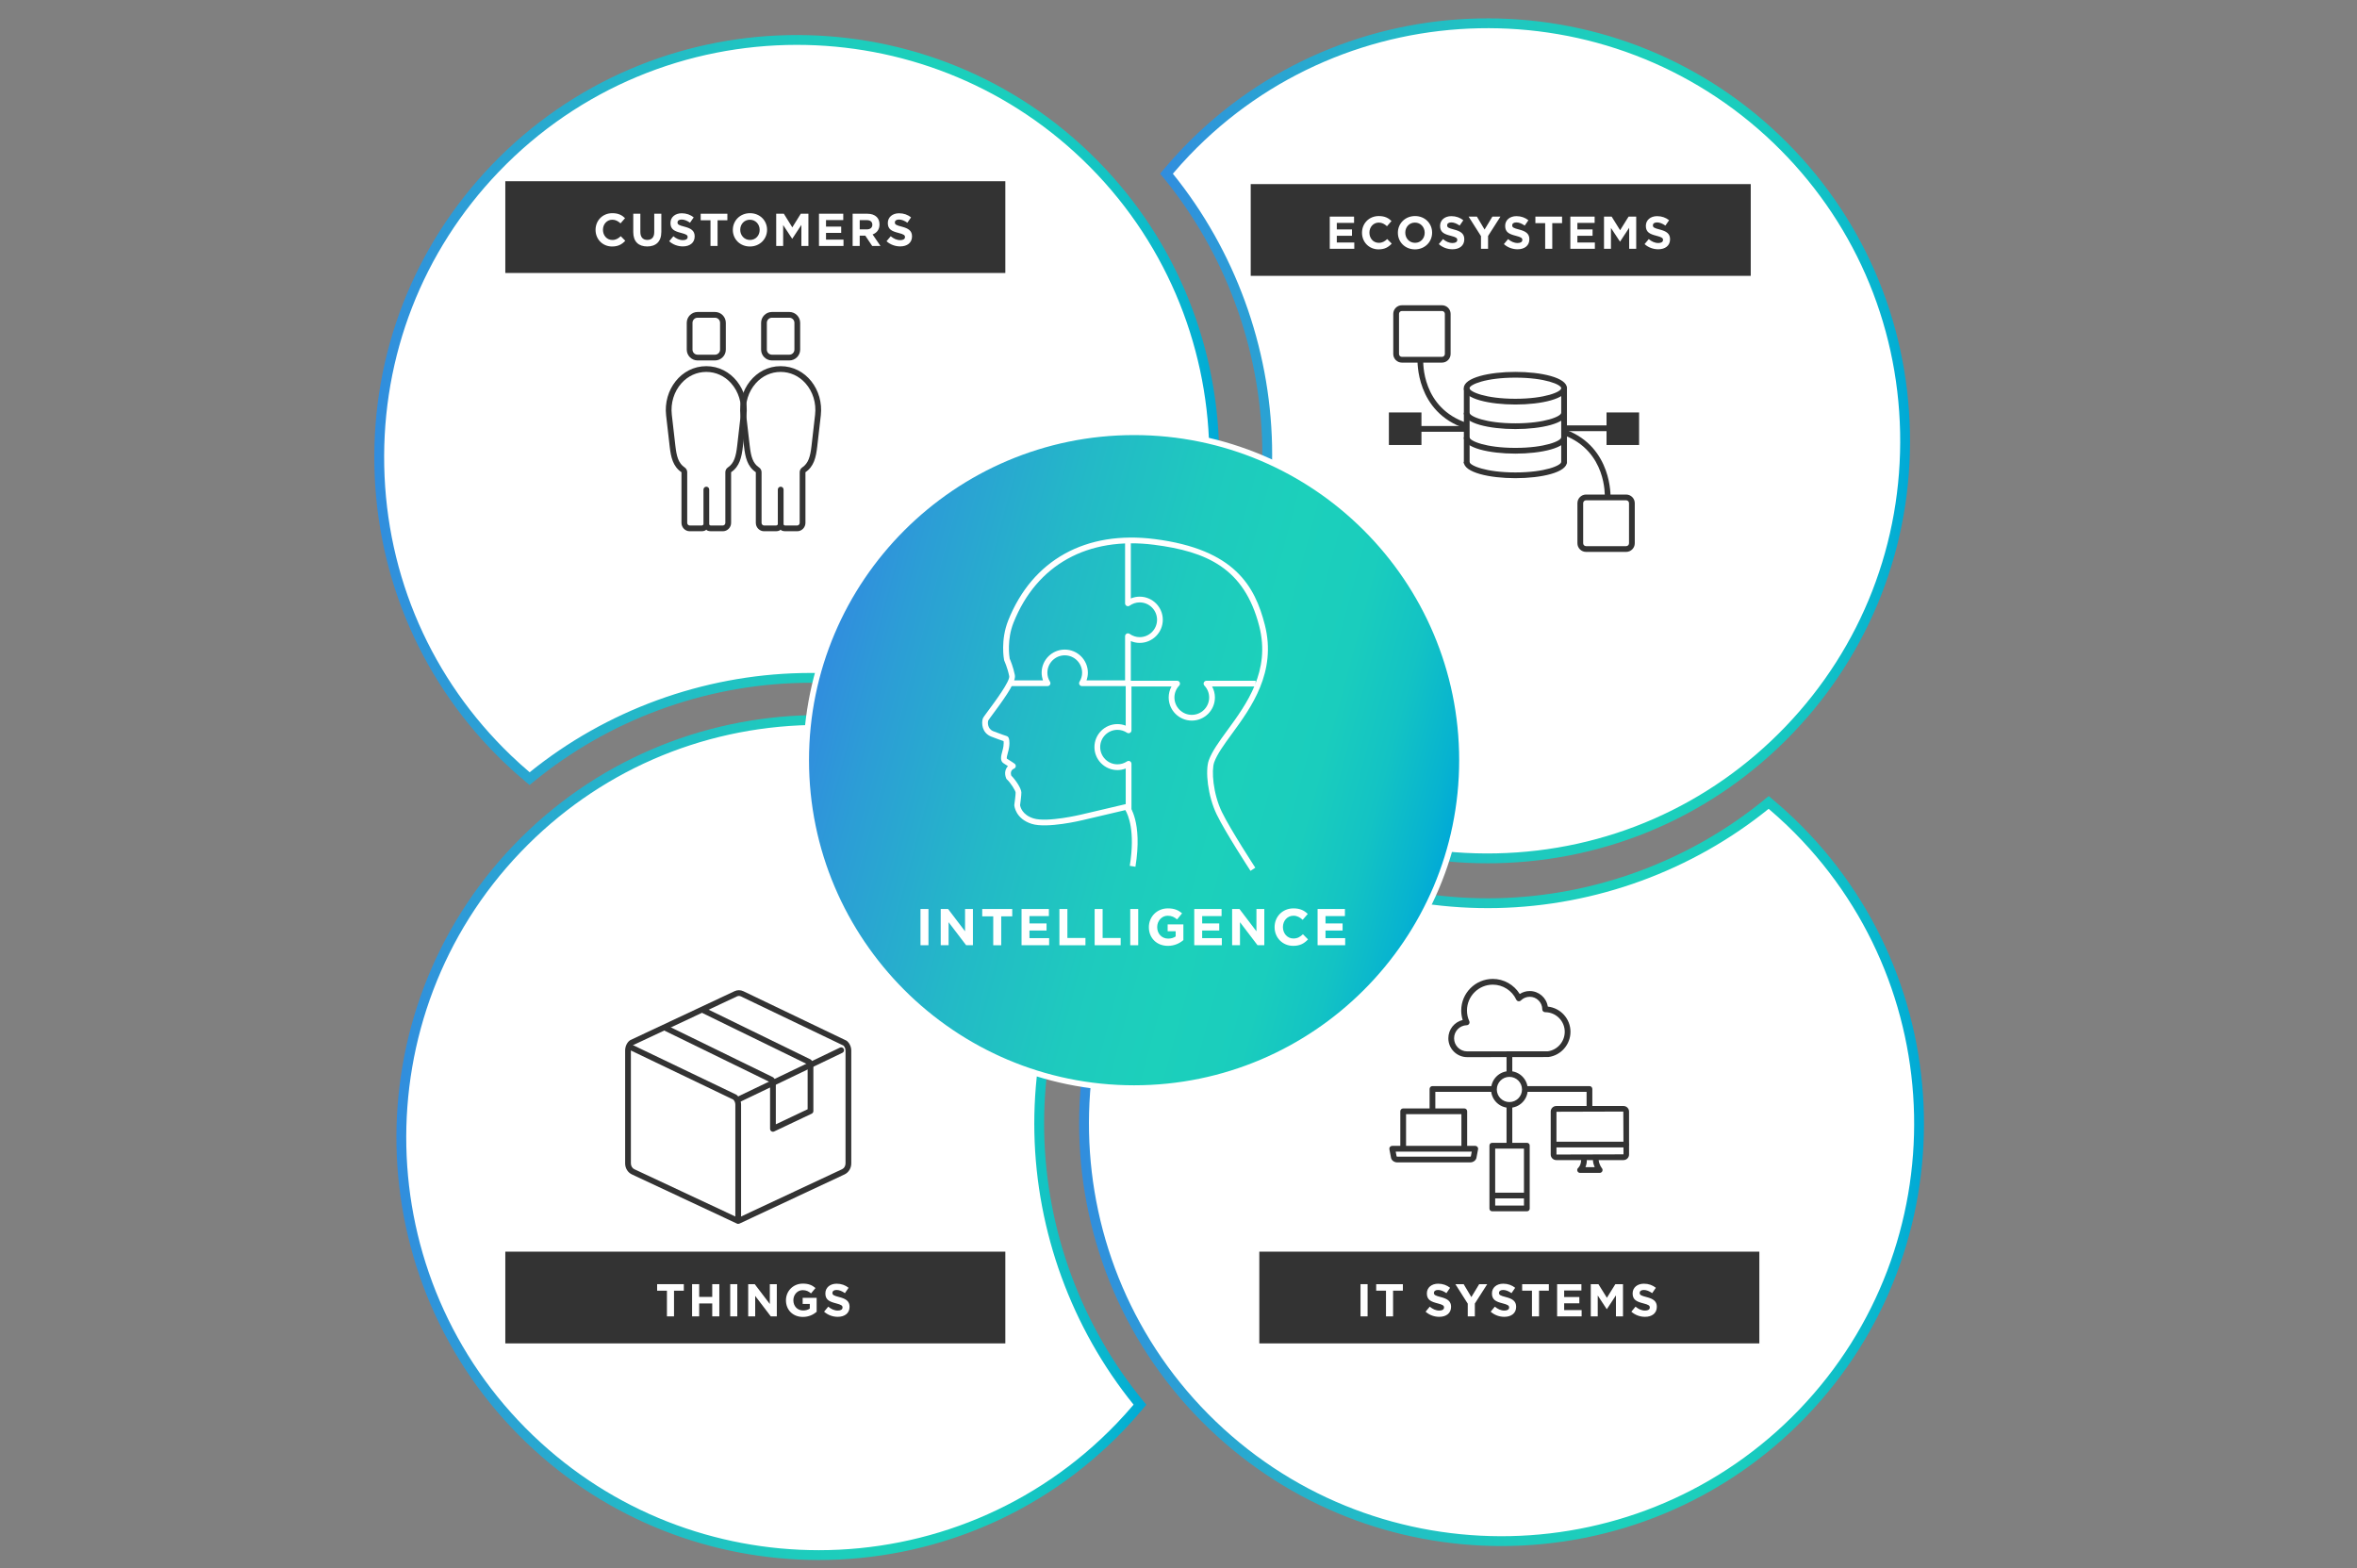
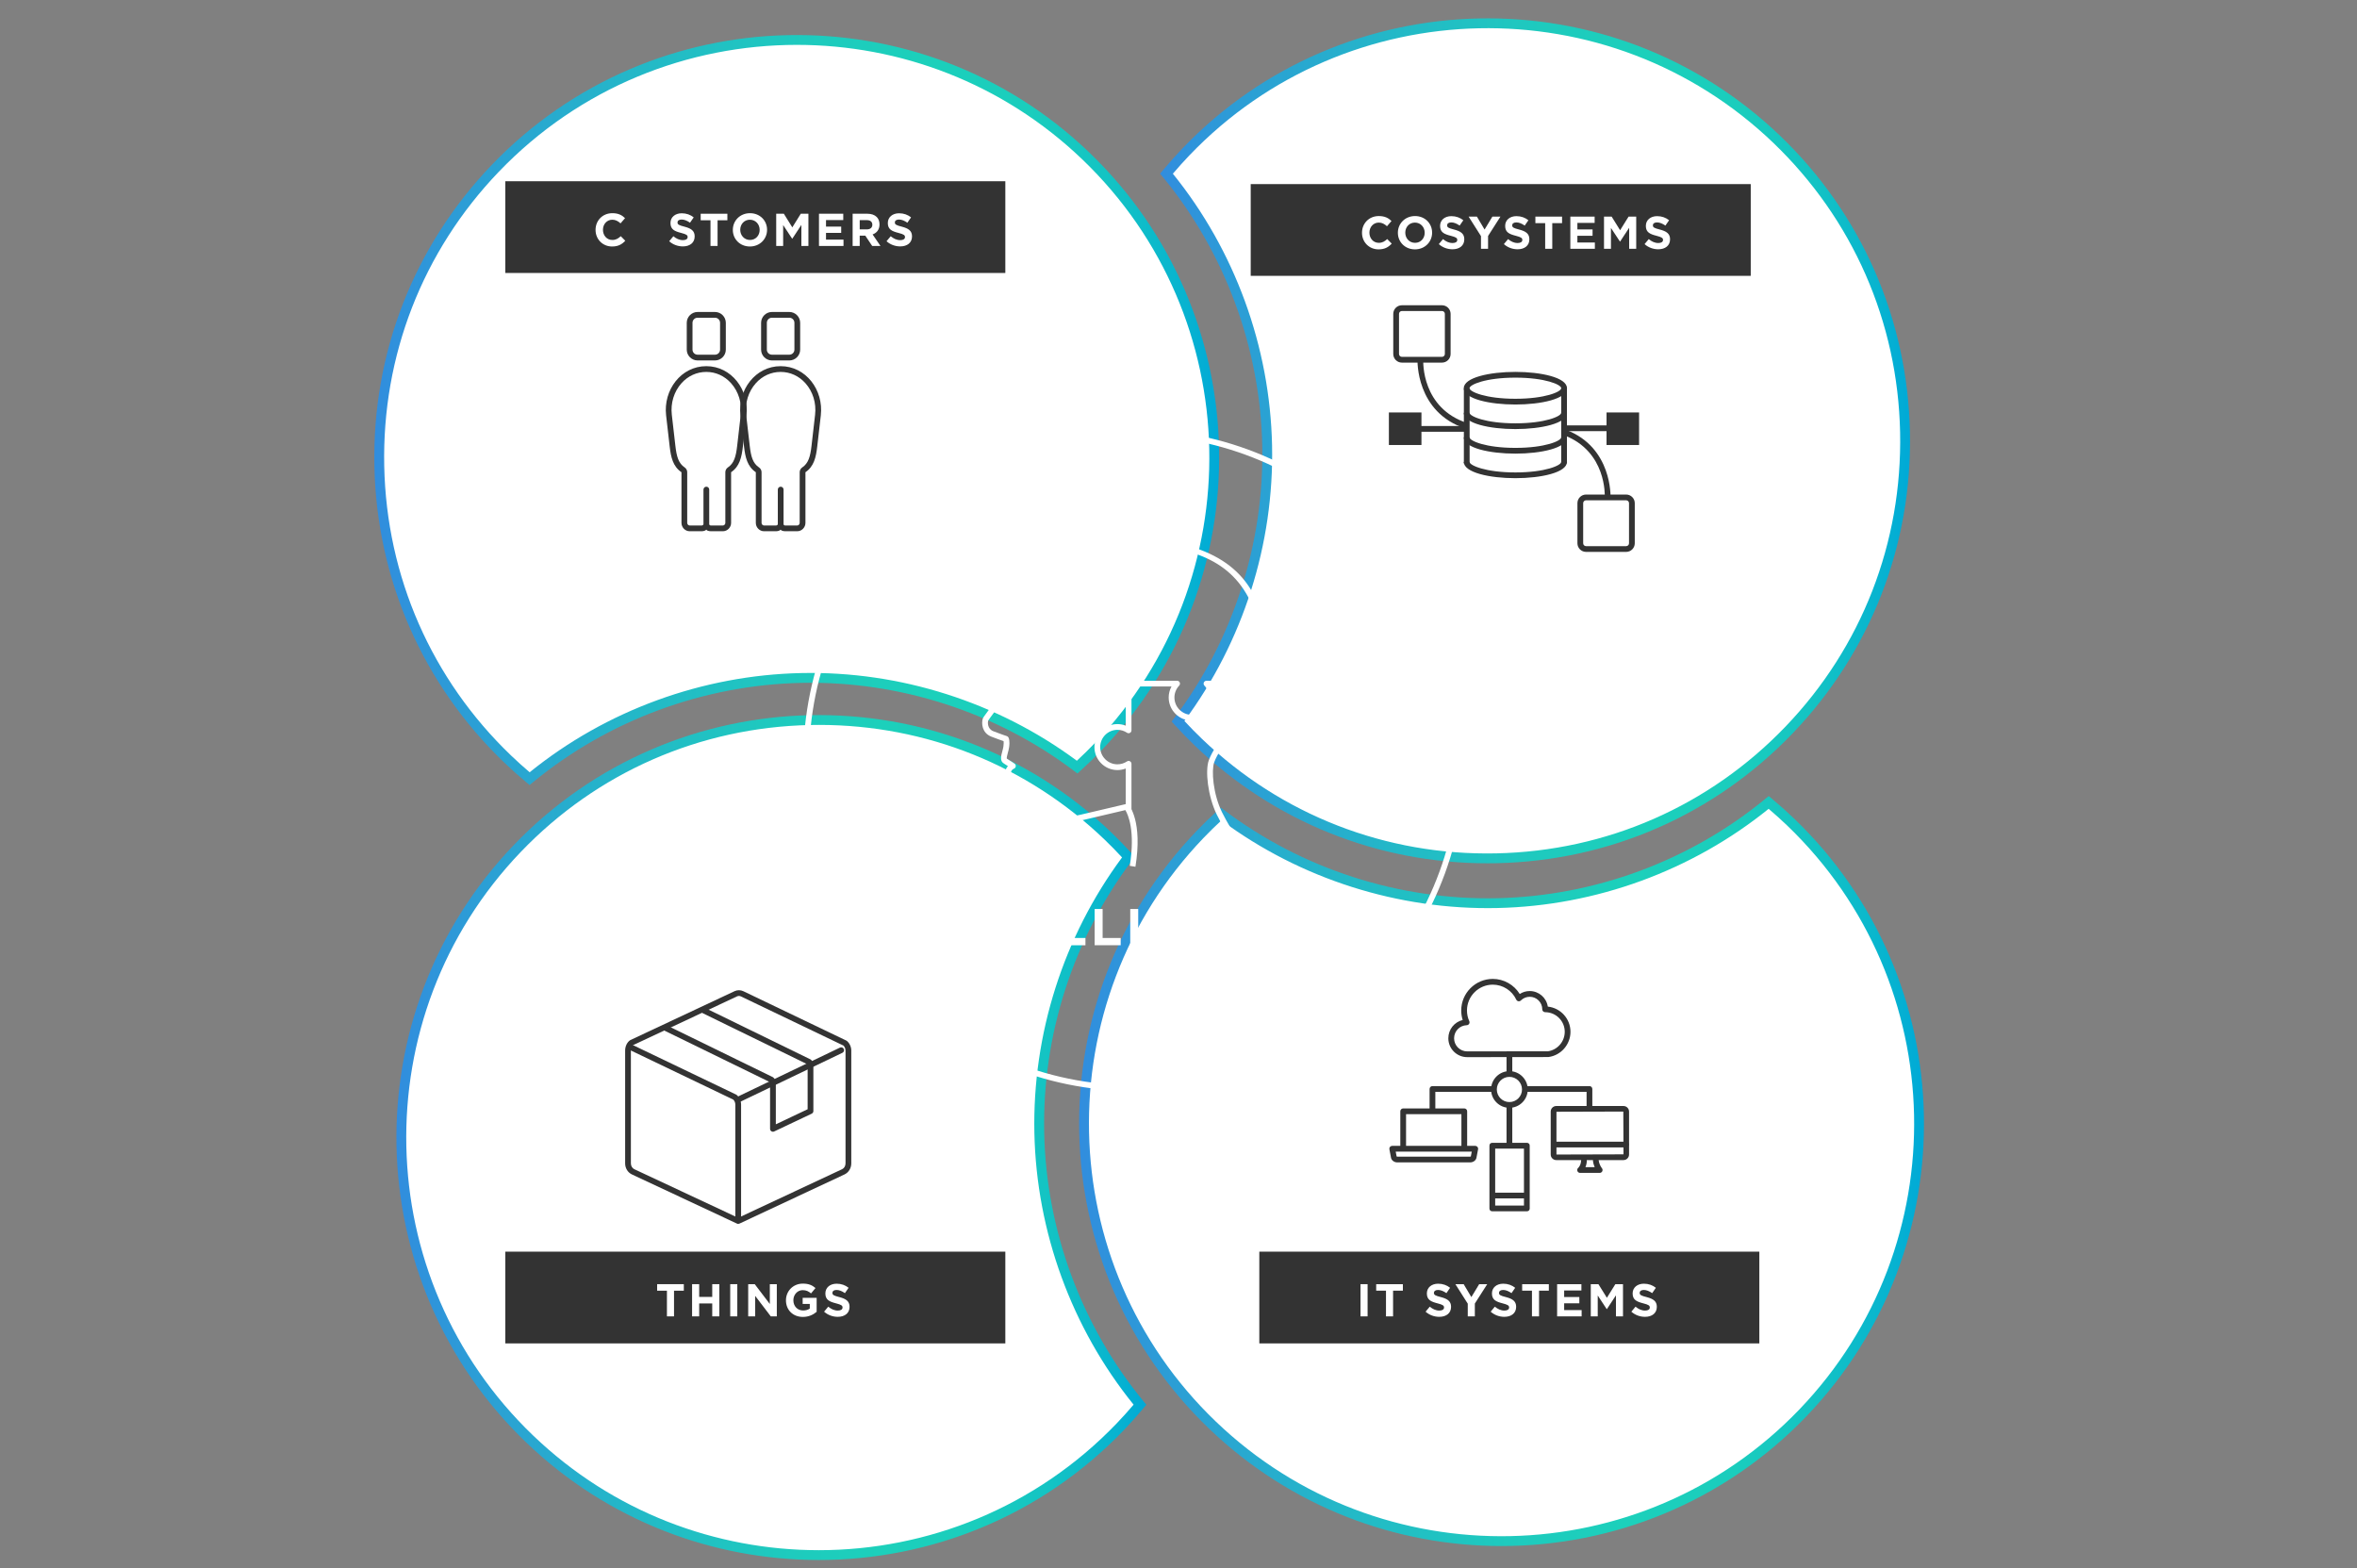
<svg xmlns="http://www.w3.org/2000/svg" version="1.1" id="main_graphics_copy_3" x="0px" y="0px" width="820px" height="545.606px" viewBox="0 0 820 545.606" style="enable-background:new 0 0 820 545.606;" xml:space="preserve">
  <rect x="0" y="0" width="820" height="545.606" fill="#808080" stroke="none" />
  <style type="text/css">
	.st0{fill:#FFFFFF;}
	.st1{fill:url(#SVGID_1_);}
	.st2{fill:url(#SVGID_2_);}
	.st3{fill:url(#SVGID_3_);}
	.st4{fill:url(#SVGID_4_);}
	.st5{fill:#333333;}
	.st6{fill:url(#SVGID_5_);}
</style>
  <g>
    <g>
      <path class="st0" d="M412.635,52.779c-2.331,2.431-4.614,4.989-6.817,7.635c45.196,54.834,46.86,133.803,4.011,190.492    c2.312,2.551,4.702,5.01,7.133,7.341c57.841,55.455,150.014,53.514,205.469-4.327c55.455-57.841,53.514-150.014-4.327-205.469    C560.263-7.003,468.09-5.062,412.635,52.779z" />
      <linearGradient id="SVGID_1_" gradientUnits="userSpaceOnUse" x1="403.599" y1="153.351" x2="664.495" y2="153.351">
        <stop offset="0" style="stop-color:#318DDE" />
        <stop offset="0.103" style="stop-color:#2C9DD6" />
        <stop offset="0.319" style="stop-color:#23B9C7" />
        <stop offset="0.508" style="stop-color:#1ECABE" />
        <stop offset="0.648" style="stop-color:#1CD0BB" />
        <stop offset="0.775" style="stop-color:#1ACDBD" />
        <stop offset="0.873" style="stop-color:#13C3C4" />
        <stop offset="0.961" style="stop-color:#07B3D0" />
        <stop offset="1" style="stop-color:#00A9D7" />
      </linearGradient>
      <path class="st1" d="M517.438,300.313c-38.131,0-74.12-14.429-101.658-40.831c-2.455-2.354-4.883-4.853-7.217-7.428l-0.95-1.049    l0.854-1.129c20.492-27.112,31.383-60.806,30.666-94.875c-0.718-34.069-13.018-67.274-34.633-93.5l-0.9-1.092l0.906-1.088    c2.227-2.675,4.547-5.274,6.897-7.725l0,0c56.107-58.521,149.366-60.484,207.886-4.377    c28.304,27.137,44.348,63.729,45.175,103.038c0.828,39.308-13.661,76.544-40.798,104.848    c-27.136,28.304-63.729,44.348-103.037,45.175C519.564,300.302,518.497,300.313,517.438,300.313z M412.046,250.797    c1.985,2.149,4.032,4.236,6.099,6.217c27.645,26.504,64.03,40.665,102.41,39.848c38.396-0.809,74.138-16.479,100.643-44.123    c26.504-27.645,40.656-64.015,39.848-102.411c-0.809-38.395-16.479-74.137-44.123-100.642    c-57.163-54.804-148.25-52.885-203.054,4.275l0,0c-1.978,2.063-3.935,4.235-5.831,6.469c21.543,26.64,33.788,60.141,34.512,94.499    C443.272,189.287,432.448,223.274,412.046,250.797z" />
    </g>
    <g>
      <path class="st0" d="M615.327,279.149c-54.835,45.197-133.805,46.859-190.494,4.011c-2.554,2.315-5.013,4.705-7.341,7.133    c-55.456,57.841-53.514,150.014,4.327,205.47c57.841,55.455,150.014,53.514,205.469-4.327    c55.455-57.841,53.514-150.014-4.327-205.469C620.53,283.634,617.972,281.35,615.327,279.149z" />
      <linearGradient id="SVGID_2_" gradientUnits="userSpaceOnUse" x1="375.429" y1="407.377" x2="669.352" y2="407.377">
        <stop offset="0" style="stop-color:#318DDE" />
        <stop offset="0.103" style="stop-color:#2C9DD6" />
        <stop offset="0.319" style="stop-color:#23B9C7" />
        <stop offset="0.508" style="stop-color:#1ECABE" />
        <stop offset="0.648" style="stop-color:#1CD0BB" />
        <stop offset="0.775" style="stop-color:#1ACDBD" />
        <stop offset="0.873" style="stop-color:#13C3C4" />
        <stop offset="0.961" style="stop-color:#07B3D0" />
        <stop offset="1" style="stop-color:#00A9D7" />
      </linearGradient>
      <path class="st2" d="M522.36,537.825c-36.614,0-73.271-13.549-101.724-40.829c-58.522-56.107-60.486-149.365-4.378-207.887    c2.345-2.447,4.844-4.875,7.427-7.216l1.049-0.951l1.129,0.854c27.112,20.492,60.789,31.37,94.876,30.667    c34.069-0.717,67.275-13.017,93.501-34.633l1.093-0.9l1.088,0.906c2.674,2.226,5.272,4.546,7.724,6.897    c58.521,56.107,60.485,149.364,4.378,207.885C599.695,522.686,561.052,537.825,522.36,537.825z M424.942,285.376    c-2.155,1.991-4.241,4.038-6.216,6.099c-54.804,57.161-52.886,148.251,4.275,203.055c57.16,54.803,148.251,52.882,203.054-4.277    c54.803-57.16,52.884-148.25-4.276-203.052c-2.063-1.979-4.235-3.937-6.468-5.832c-26.641,21.543-60.142,33.789-94.5,34.512    C486.462,316.596,452.466,305.779,424.942,285.376z" />
    </g>
    <g>
      <path class="st0" d="M179.979,295.15c-55.455,57.841-53.515,150.014,4.327,205.47c57.841,55.455,150.014,53.514,205.469-4.327    c2.331-2.432,4.615-4.989,6.818-7.635c-45.197-54.835-46.86-133.804-4.012-190.492c-2.312-2.551-4.701-5.011-7.132-7.342    C327.607,235.368,235.435,237.309,179.979,295.15z" />
      <linearGradient id="SVGID_3_" gradientUnits="userSpaceOnUse" x1="137.915" y1="395.722" x2="398.812" y2="395.722">
        <stop offset="0" style="stop-color:#318DDE" />
        <stop offset="0.103" style="stop-color:#2C9DD6" />
        <stop offset="0.319" style="stop-color:#23B9C7" />
        <stop offset="0.508" style="stop-color:#1ECABE" />
        <stop offset="0.648" style="stop-color:#1CD0BB" />
        <stop offset="0.775" style="stop-color:#1ACDBD" />
        <stop offset="0.873" style="stop-color:#13C3C4" />
        <stop offset="0.961" style="stop-color:#07B3D0" />
        <stop offset="1" style="stop-color:#00A9D7" />
      </linearGradient>
      <path class="st3" d="M284.847,542.684c-36.614,0-73.271-13.55-101.724-40.83c-58.522-56.107-60.486-149.365-4.378-207.886    c56.109-58.521,149.367-60.485,207.886-4.378c2.453,2.352,4.881,4.851,7.216,7.428l0.95,1.049l-0.854,1.129    c-20.492,27.111-31.383,60.805-30.666,94.875c0.718,34.069,13.017,67.275,34.633,93.5l0.9,1.093l-0.906,1.088    c-2.226,2.673-4.546,5.272-6.897,7.725C362.181,527.544,323.539,542.684,284.847,542.684z M284.971,252.176    c-1.038,0-2.075,0.011-3.116,0.033c-38.395,0.809-74.137,16.479-100.642,44.124c-54.803,57.161-52.885,148.25,4.276,203.054    c27.789,26.642,63.601,39.879,99.359,39.88c37.796,0.002,75.533-14.784,103.694-44.156c1.979-2.064,3.937-4.236,5.833-6.469    c-21.543-26.641-33.789-60.142-34.512-94.5c-0.724-34.358,10.101-68.344,30.502-95.868c-1.987-2.151-4.034-4.238-6.098-6.217    C357.37,266.271,322.214,252.176,284.971,252.176z" />
    </g>
    <g>
      <path class="st0" d="M172.288,58.581c-55.456,57.841-53.514,150.014,4.327,205.47c2.427,2.327,4.986,4.611,7.636,6.817    c54.835-45.197,133.804-46.86,190.492-4.011c2.552-2.313,5.012-4.702,7.342-7.133c55.455-57.841,53.514-150.014-4.327-205.469    C319.916-1.201,227.743,0.74,172.288,58.581z" />
      <linearGradient id="SVGID_4_" gradientUnits="userSpaceOnUse" x1="130.223" y1="142.639" x2="424.148" y2="142.639">
        <stop offset="0" style="stop-color:#318DDE" />
        <stop offset="0.103" style="stop-color:#2C9DD6" />
        <stop offset="0.319" style="stop-color:#23B9C7" />
        <stop offset="0.508" style="stop-color:#1ECABE" />
        <stop offset="0.648" style="stop-color:#1CD0BB" />
        <stop offset="0.775" style="stop-color:#1ACDBD" />
        <stop offset="0.873" style="stop-color:#13C3C4" />
        <stop offset="0.961" style="stop-color:#07B3D0" />
        <stop offset="1" style="stop-color:#00A9D7" />
      </linearGradient>
      <path class="st4" d="M184.246,273.087l-1.088-0.906c-2.681-2.231-5.28-4.552-7.726-6.897    c-28.304-27.136-44.348-63.729-45.175-103.038c-0.828-39.308,13.661-76.544,40.797-104.848l1.234,1.183l-1.234-1.183    C227.163-1.123,320.42-3.085,378.94,53.021c58.522,56.108,60.486,149.365,4.379,207.886c-2.351,2.452-4.85,4.88-7.428,7.216    l-1.049,0.951l-1.129-0.854c-27.111-20.493-60.801-31.388-94.874-30.666c-34.069,0.717-67.275,13.017-93.5,34.633L184.246,273.087    z M277.215,15.608c-37.796,0-75.532,14.784-103.693,44.156c-26.505,27.646-40.657,64.016-39.848,102.411    c0.809,38.395,16.479,74.137,44.124,100.642c2.06,1.975,4.231,3.933,6.469,5.832c26.64-21.543,60.141-33.789,94.499-34.512    c34.348-0.738,68.344,10.101,95.868,30.503c2.152-1.988,4.239-4.035,6.217-6.099c54.803-57.161,52.884-148.25-4.276-203.053    C348.786,28.846,312.973,15.608,277.215,15.608z" />
    </g>
  </g>
  <g>
    <path class="st5" d="M248.751,110.53c0.97,0,1.76,0.79,1.76,1.76v9.336c0,0.97-0.79,1.76-1.76,1.76h-6.069   c-0.97,0-1.76-0.79-1.76-1.76v-9.336c0-0.97,0.79-1.76,1.76-1.76H248.751 M248.751,108.53h-6.069c-2.068,0-3.76,1.692-3.76,3.76   v9.336c0,2.068,1.692,3.76,3.76,3.76h6.069c2.068,0,3.76-1.692,3.76-3.76v-9.336C252.511,110.222,250.819,108.53,248.751,108.53   L248.751,108.53z" />
    <path class="st5" d="M245.716,129.379c3.302,0,6.367,1.397,8.629,3.933c2.6,2.915,3.825,6.908,3.361,10.954l-1.24,10.809   c-0.432,3.763-1.076,6.079-3.238,7.539c-0.551,0.372-0.881,0.993-0.881,1.658v17.631c0,0.48-0.403,0.902-0.863,0.902h-4.009   c-0.185,0-0.317-0.012-0.403-0.024c-0.366-0.342-0.853-0.54-1.367-0.54c-0.511,0-0.994,0.195-1.359,0.533   c-0.087,0.016-0.21,0.031-0.348,0.031h-4.05c-0.46,0-0.863-0.421-0.863-0.902v-17.631c0-0.665-0.33-1.286-0.881-1.658   c-2.162-1.46-2.806-3.776-3.238-7.539l-1.24-10.809c-0.464-4.046,0.761-8.039,3.361-10.954   C239.35,130.776,242.414,129.379,245.716,129.379 M245.716,127.379L245.716,127.379c-8.767,0-14.993,8.261-13.977,17.115   l1.24,10.809c0.434,3.783,1.145,6.97,4.106,8.969v17.631c0,1.575,1.288,2.902,2.863,2.902c0,0,2.537,0,4.05,0   c0.642,0,1.46-0.164,1.708-0.564c0.228,0.369,0.862,0.564,1.77,0.564c1.666,0,4.009,0,4.009,0c1.575,0,2.863-1.327,2.863-2.902   v-17.631c2.961-1.999,3.672-5.186,4.106-8.969l1.24-10.809C260.709,135.64,254.484,127.379,245.716,127.379L245.716,127.379z" />
    <path class="st5" d="M245.737,183.655c-0.552,0-1-0.448-1-1v-12.347c0-0.552,0.448-1,1-1s1,0.448,1,1v12.347   C246.737,183.208,246.29,183.655,245.737,183.655z" />
    <path class="st5" d="M274.617,110.53c0.97,0,1.76,0.79,1.76,1.76v9.336c0,0.97-0.79,1.76-1.76,1.76h-6.069   c-0.97,0-1.76-0.79-1.76-1.76v-9.336c0-0.97,0.79-1.76,1.76-1.76H274.617 M274.617,108.53h-6.069c-2.068,0-3.76,1.692-3.76,3.76   v9.336c0,2.068,1.692,3.76,3.76,3.76h6.069c2.068,0,3.76-1.692,3.76-3.76v-9.336C278.377,110.222,276.685,108.53,274.617,108.53   L274.617,108.53z" />
    <path class="st5" d="M271.582,129.379c3.302,0,6.367,1.397,8.629,3.933c2.6,2.915,3.825,6.908,3.361,10.954l-1.24,10.809   c-0.432,3.763-1.076,6.079-3.238,7.539c-0.551,0.372-0.881,0.993-0.881,1.658v17.631c0,0.48-0.403,0.902-0.863,0.902h-4.009   c-0.185,0-0.317-0.012-0.403-0.024c-0.366-0.343-0.853-0.54-1.367-0.54c-0.511,0-0.994,0.195-1.359,0.533   c-0.087,0.016-0.21,0.031-0.348,0.031h-4.05c-0.46,0-0.863-0.421-0.863-0.902v-17.631c0-0.665-0.33-1.286-0.881-1.658   c-2.162-1.46-2.806-3.776-3.238-7.539l-1.24-10.809c-0.464-4.046,0.761-8.039,3.361-10.954   C265.215,130.776,268.28,129.379,271.582,129.379 M271.582,127.379L271.582,127.379c-8.767,0-14.993,8.261-13.977,17.115   l1.24,10.809c0.434,3.783,1.145,6.97,4.106,8.969v17.631c0,1.575,1.288,2.902,2.863,2.902c0,0,2.537,0,4.05,0   c0.642,0,1.46-0.164,1.708-0.564c0.228,0.369,0.862,0.564,1.77,0.564c1.666,0,4.009,0,4.009,0c1.575,0,2.863-1.327,2.863-2.902   v-17.631c2.961-1.999,3.672-5.186,4.106-8.969l1.24-10.809C286.575,135.64,280.349,127.379,271.582,127.379L271.582,127.379z" />
    <path class="st5" d="M271.603,183.655c-0.552,0-1-0.448-1-1v-12.347c0-0.552,0.448-1,1-1s1,0.448,1,1v12.347   C272.603,183.208,272.155,183.655,271.603,183.655z" />
  </g>
  <g>
    <path class="st5" d="M268.907,393.699c-0.187,0-0.372-0.052-0.535-0.155c-0.29-0.184-0.465-0.502-0.465-0.845v-15.968   c0-0.121-0.046-0.237-0.102-0.315l-36.438-17.787c-0.497-0.242-0.703-0.841-0.46-1.337c0.242-0.497,0.84-0.706,1.337-0.46   l36.589,17.86c0.074,0.036,0.144,0.081,0.207,0.134c0.543,0.458,0.867,1.17,0.867,1.904v14.388l11.066-5.242v-15.335   c0-0.125-0.047-0.239-0.103-0.315l-36.438-17.786c-0.497-0.242-0.703-0.841-0.46-1.337c0.242-0.497,0.839-0.705,1.337-0.46   l36.589,17.86c0.075,0.036,0.145,0.082,0.208,0.135c0.542,0.459,0.866,1.171,0.866,1.903v15.968c0,0.386-0.223,0.738-0.572,0.904   l-13.066,6.189C269.199,393.667,269.053,393.699,268.907,393.699z" />
    <path class="st5" d="M256.823,425.755c-0.145,0-0.29-0.031-0.424-0.095l-36.569-17.116c-1.424-0.669-2.343-2.174-2.343-3.834   v-39.237c0-1.463,0.641-2.833,1.673-3.575c0.05-0.036,0.103-0.067,0.159-0.093l36.237-17.002c0.979-0.455,2.095-0.45,3.065,0.014   l35.806,17.165c0.077,0.037,0.149,0.083,0.214,0.139c0.95,0.804,1.518,2.057,1.518,3.353v39.237c0,1.66-0.919,3.165-2.341,3.834   l-36.57,17.116C257.112,425.724,256.968,425.755,256.823,425.755z M220.264,363.571c-0.474,0.383-0.777,1.119-0.777,1.902v39.237   c0,0.889,0.468,1.684,1.192,2.023l36.144,16.917l36.145-16.917c0.723-0.34,1.19-1.135,1.19-2.023v-39.237   c0-0.652-0.281-1.325-0.724-1.749l-35.676-17.103c-0.436-0.209-0.917-0.209-1.355-0.007L220.264,363.571z" />
    <path class="st5" d="M256.823,424.5c-0.552,0-1-0.447-1-1v-39.237c0-0.652-0.281-1.325-0.724-1.749l-35.676-17.103   c-0.498-0.239-0.708-0.836-0.47-1.334c0.239-0.499,0.838-0.708,1.334-0.47l35.805,17.165c0.077,0.037,0.149,0.083,0.214,0.139   c0.95,0.804,1.518,2.057,1.518,3.353V423.5C257.823,424.053,257.375,424.5,256.823,424.5z" />
    <path class="st5" d="M256.843,383.502c-0.373,0-0.73-0.209-0.902-0.568c-0.239-0.498-0.028-1.095,0.47-1.334l35.805-17.165   c0.497-0.238,1.095-0.029,1.334,0.47c0.239,0.498,0.028,1.095-0.47,1.334l-35.805,17.165   C257.135,383.471,256.988,383.502,256.843,383.502z" />
  </g>
  <g>
    <rect x="544.768" y="147.982" class="st5" width="16.17" height="2" />
    <path class="st5" d="M560.296,173.089l-1.998-0.1c0.031-0.648,0.599-15.927-14.093-21.556l0.715-1.867   C560.986,155.72,560.305,172.916,560.296,173.089z" />
    <path class="st5" d="M565.737,191.989h-13.951c-1.654,0-3-1.346-3-3v-13.951c0-1.654,1.346-3,3-3h13.951c1.654,0,3,1.346,3,3   v13.951C568.737,190.643,567.392,191.989,565.737,191.989z M551.786,174.038c-0.552,0-1,0.449-1,1v13.951c0,0.551,0.448,1,1,1   h13.951c0.552,0,1-0.449,1-1v-13.951c0-0.551-0.448-1-1-1H551.786z" />
    <g>
      <rect x="559.913" y="144.479" class="st5" width="9.328" height="9.328" />
      <path class="st5" d="M570.24,154.807h-11.327v-11.328h11.327V154.807z M560.913,152.807h7.327v-7.328h-7.327V152.807z" />
    </g>
    <rect x="490.529" y="148.197" class="st5" width="19.412" height="2" />
    <path class="st5" d="M509.952,149.114c-17.52-5.664-16.804-23.841-16.795-24.024l1.998,0.1   c-0.033,0.685-0.627,16.835,15.412,22.021L509.952,149.114z" />
    <path class="st5" d="M501.667,126.141h-13.951c-1.654,0-3-1.346-3-3V109.19c0-1.654,1.346-3,3-3h13.951c1.654,0,3,1.346,3,3v13.951   C504.667,124.795,503.321,126.141,501.667,126.141z M487.716,108.19c-0.552,0-1,0.449-1,1v13.951c0,0.551,0.448,1,1,1h13.951   c0.552,0,1-0.449,1-1V109.19c0-0.551-0.448-1-1-1H487.716z" />
    <g>
      <rect x="484.194" y="144.479" transform="matrix(-1 -4.494994e-11 4.494994e-11 -1 977.716 298.286)" class="st5" width="9.328" height="9.328" />
      <path class="st5" d="M494.521,154.807h-11.327v-11.328h11.327V154.807z M485.194,152.807h7.327v-7.328h-7.327V152.807z" />
    </g>
    <g>
      <path class="st5" d="M527.203,140.721c-8.922,0-17.953-1.949-17.953-5.675s9.031-5.675,17.953-5.675s17.953,1.949,17.953,5.675    S536.125,140.721,527.203,140.721z M527.203,131.372c-10.322,0-15.953,2.428-15.953,3.675s5.631,3.675,15.953,3.675    s15.953-2.428,15.953-3.675S537.525,131.372,527.203,131.372z" />
      <path class="st5" d="M527.203,149.263c-8.922,0-17.953-1.949-17.953-5.675h2c0,1.247,5.631,3.675,15.953,3.675    s15.953-2.428,15.953-3.675h2C545.156,147.313,536.125,149.263,527.203,149.263z" />
      <path class="st5" d="M527.203,157.804c-8.922,0-17.953-1.949-17.953-5.675h2c0,1.247,5.631,3.675,15.953,3.675    s15.953-2.428,15.953-3.675h2C545.156,155.855,536.125,157.804,527.203,157.804z" />
      <path class="st5" d="M527.203,166.346c-8.922,0-17.953-1.949-17.953-5.675h2c0,1.247,5.631,3.675,15.953,3.675    s15.953-2.428,15.953-3.675h2C545.156,164.396,536.125,166.346,527.203,166.346z" />
      <rect x="543.142" y="135.133" class="st5" width="2" height="26" />
      <rect x="509.278" y="135.133" class="st5" width="2" height="26" />
    </g>
  </g>
  <g>
    <path class="st5" d="M499.351,386.903h-2v-8.08c0-0.552,0.447-1,1-1h21.071v2h-20.071V386.903z" />
    <path class="st5" d="M553.971,385.417h-2v-5.593h-21.506v-2h22.506c0.553,0,1,0.448,1,1V385.417z" />
    <rect x="524.124" y="384.662" class="st5" width="2" height="14.265" />
    <rect x="524.124" y="366.611" class="st5" width="2" height="7.158" />
    <path class="st5" d="M525.124,385.377c-3.519,0-6.382-2.863-6.382-6.382s2.863-6.382,6.382-6.382s6.382,2.863,6.382,6.382   S528.643,385.377,525.124,385.377z M525.124,374.613c-2.416,0-4.382,1.966-4.382,4.382c0,2.417,1.966,4.382,4.382,4.382   s4.382-1.966,4.382-4.382C529.506,376.579,527.54,374.613,525.124,374.613z" />
    <path class="st5" d="M510.431,367.75c-3.614,0-6.555-2.94-6.555-6.554c0-3.093,2.104-5.671,4.989-6.368   c-0.336-1.063-0.506-2.17-0.506-3.307c0-6.058,4.929-10.986,10.986-10.986c3.836,0,7.39,2.024,9.37,5.25   c1.024-0.671,2.223-1.031,3.476-1.031c3.185,0,5.831,2.353,6.291,5.411c4.428,0.466,7.889,4.22,7.889,8.767   c0,4.421-3.286,8.194-7.643,8.777c-0.044,0.006-0.089,0.009-0.133,0.009c-0.325,0-17.066,0.02-24.58,0.029L510.431,367.75z    M519.346,342.534c-4.955,0-8.986,4.031-8.986,8.986c0,1.295,0.269,2.543,0.799,3.71c0.139,0.304,0.115,0.657-0.061,0.941   c-0.177,0.284-0.483,0.461-0.817,0.472c-2.47,0.08-4.404,2.079-4.404,4.551c0,2.511,2.043,4.554,4.555,4.554l3.582-0.004   c7.297-0.009,23.292-0.028,24.514-0.029c3.337-0.479,5.845-3.384,5.845-6.786c0-3.758-3.059-6.815-6.817-6.815   c-0.553,0-1-0.448-1-1c0-2.405-1.957-4.362-4.362-4.362c-1.162,0-2.256,0.452-3.079,1.272c-0.231,0.23-0.565,0.335-0.881,0.276   c-0.321-0.057-0.595-0.267-0.732-0.563C526.03,344.577,522.83,342.534,519.346,342.534z M538.554,351.115h0.01H538.554z" />
    <g>
      <path class="st5" d="M530.186,399.56v19.811h-10.009V399.56H530.186 M531.258,397.56h-12.153c-0.513,0-0.928,0.416-0.928,0.928    v21.954c0,0.513,0.416,0.928,0.928,0.928h12.153c0.513,0,0.928-0.416,0.928-0.928v-21.954    C532.186,397.975,531.771,397.56,531.258,397.56L531.258,397.56z" />
      <path class="st5" d="M530.195,416.89h-9.976c-0.553,0-1-0.447-1-1s0.447-1,1-1h9.976c0.553,0,1,0.447,1,1    S530.748,416.89,530.195,416.89z" />
    </g>
    <g>
      <path class="st5" d="M511.463,404.364h-25.335c-1.075,0-2.018-0.689-2.192-1.604l-0.564-2.961    c-0.056-0.293,0.021-0.595,0.212-0.825c0.19-0.229,0.473-0.362,0.771-0.362h28.884c0.298,0,0.58,0.133,0.771,0.362    c0.189,0.23,0.268,0.532,0.212,0.825l-0.564,2.961C513.48,403.675,512.538,404.364,511.463,404.364z M485.884,402.297    c0.045,0.029,0.133,0.067,0.244,0.067h25.335c0.111,0,0.199-0.038,0.244-0.067l0.321-1.686h-26.466L485.884,402.297z" />
      <path class="st5" d="M509.424,400.249c-0.553,0-1-0.448-1-1v-11.661h-19.257v11.587c0,0.552-0.447,1-1,1s-1-0.448-1-1v-12.587    c0-0.552,0.447-1,1-1h21.257c0.553,0,1,0.448,1,1v12.661C510.424,399.801,509.977,400.249,509.424,400.249z" />
    </g>
    <g>
      <path class="st5" d="M564.815,403.562h-23.388c-1.066,0-1.934-0.867-1.934-1.934v-14.946c0-1.066,0.867-1.934,1.934-1.934h23.388    c1.066,0,1.934,0.867,1.934,1.934v14.946C566.749,402.694,565.882,403.562,564.815,403.562z M541.494,386.749v14.879l23.321-0.066    l-0.066-14.879L541.494,386.749z" />
      <path class="st5" d="M565.643,399.156h-25.042c-0.553,0-1-0.448-1-1s0.447-1,1-1h25.042c0.553,0,1,0.448,1,1    S566.195,399.156,565.643,399.156z" />
      <path class="st5" d="M556.533,408.02h-6.823c-0.422,0-0.798-0.265-0.941-0.661c-0.143-0.397-0.021-0.841,0.305-1.109    c0.027-0.024,0.929-0.836,0.989-2.574c0.019-0.553,0.487-1.001,1.033-0.965c0.553,0.019,0.984,0.481,0.965,1.033    c-0.031,0.918-0.234,1.675-0.491,2.276h3.217c-0.275-0.627-0.522-1.406-0.601-2.29c-0.049-0.55,0.357-1.035,0.908-1.084    c0.55-0.052,1.036,0.358,1.084,0.908c0.145,1.632,1.111,2.811,1.121,2.822c0.248,0.299,0.303,0.715,0.138,1.066    C557.272,407.793,556.921,408.02,556.533,408.02z" />
    </g>
  </g>
  <g>
    <rect x="175.796" y="63.046" class="st5" width="173.959" height="31.913" />
    <g>
      <g>
        <path class="st0" d="M207.193,79.987v-0.032c0-3.186,2.401-5.794,5.843-5.794c2.113,0,3.377,0.704,4.417,1.729l-1.568,1.809     c-0.865-0.784-1.745-1.264-2.865-1.264c-1.889,0-3.25,1.568-3.25,3.489v0.032c0,1.92,1.329,3.521,3.25,3.521     c1.28,0,2.065-0.512,2.945-1.312l1.568,1.585c-1.152,1.232-2.433,2-4.594,2C209.643,85.75,207.193,83.205,207.193,79.987z" />
-         <path class="st0" d="M220.313,80.756v-6.403h2.465v6.338c0,1.825,0.913,2.77,2.417,2.77c1.505,0,2.417-0.913,2.417-2.689v-6.418     h2.465v6.323c0,3.393-1.905,5.058-4.914,5.058S220.313,84.053,220.313,80.756z" />
        <path class="st0" d="M232.809,83.925l1.457-1.745c1.008,0.833,2.065,1.361,3.345,1.361c1.009,0,1.617-0.4,1.617-1.057v-0.032     c0-0.624-0.384-0.944-2.257-1.424c-2.257-0.576-3.713-1.201-3.713-3.425V77.57c0-2.033,1.633-3.377,3.921-3.377     c1.633,0,3.025,0.512,4.162,1.425l-1.281,1.856c-0.992-0.688-1.969-1.104-2.913-1.104s-1.44,0.432-1.44,0.976v0.032     c0,0.736,0.48,0.976,2.417,1.473c2.272,0.592,3.553,1.408,3.553,3.361v0.032c0,2.225-1.697,3.474-4.114,3.474     C235.866,85.718,234.154,85.125,232.809,83.925z" />
        <path class="st0" d="M247.179,76.626h-3.409v-2.273h9.284v2.273h-3.41v8.932h-2.465V76.626z" />
        <path class="st0" d="M254.953,79.987v-0.032c0-3.186,2.513-5.794,5.971-5.794s5.938,2.577,5.938,5.762v0.032     c0,3.185-2.513,5.794-5.971,5.794S254.953,83.173,254.953,79.987z M264.285,79.987v-0.032c0-1.921-1.409-3.521-3.394-3.521     s-3.361,1.568-3.361,3.489v0.032c0,1.92,1.409,3.521,3.394,3.521S264.285,81.908,264.285,79.987z" />
        <path class="st0" d="M270.042,74.353h2.657l2.945,4.738l2.945-4.738h2.657v11.205h-2.449v-7.315l-3.153,4.786h-0.064     l-3.121-4.738v7.267h-2.417V74.353z" />
        <path class="st0" d="M284.921,74.353h8.451v2.193h-6.002v2.273h5.282v2.193h-5.282v2.353h6.083v2.193h-8.531V74.353z" />
        <path class="st0" d="M296.633,74.353h5.122c1.424,0,2.529,0.4,3.265,1.137c0.624,0.624,0.96,1.504,0.96,2.561v0.032     c0,1.809-0.977,2.945-2.401,3.474l2.737,4.001h-2.881l-2.401-3.585h-1.937v3.585h-2.465V74.353z M301.595,79.795     c1.2,0,1.889-0.64,1.889-1.585v-0.032c0-1.057-0.736-1.601-1.937-1.601h-2.449v3.217H301.595z" />
        <path class="st0" d="M308.425,83.925l1.457-1.745c1.008,0.833,2.065,1.361,3.346,1.361c1.008,0,1.616-0.4,1.616-1.057v-0.032     c0-0.624-0.384-0.944-2.257-1.424c-2.257-0.576-3.713-1.201-3.713-3.425V77.57c0-2.033,1.633-3.377,3.921-3.377     c1.633,0,3.025,0.512,4.162,1.425l-1.281,1.856c-0.992-0.688-1.969-1.104-2.913-1.104s-1.44,0.432-1.44,0.976v0.032     c0,0.736,0.48,0.976,2.417,1.473c2.273,0.592,3.554,1.408,3.554,3.361v0.032c0,2.225-1.697,3.474-4.114,3.474     C311.482,85.718,309.77,85.125,308.425,83.925z" />
      </g>
    </g>
  </g>
  <g>
    <rect x="435.123" y="64.044" class="st5" width="173.959" height="31.913" />
    <g>
      <g>
-         <path class="st0" d="M462.625,75.351h8.451v2.193h-6.002v2.273h5.281v2.193h-5.281v2.353h6.082v2.193h-8.531V75.351z" />
        <path class="st0" d="M473.841,80.985v-0.032c0-3.186,2.4-5.794,5.842-5.794c2.113,0,3.378,0.704,4.418,1.729l-1.568,1.809     c-0.864-0.784-1.745-1.264-2.865-1.264c-1.889,0-3.249,1.568-3.249,3.489v0.032c0,1.92,1.328,3.521,3.249,3.521     c1.28,0,2.064-0.512,2.945-1.312l1.568,1.585c-1.152,1.232-2.433,2-4.594,2C476.289,86.747,473.841,84.202,473.841,80.985z" />
        <path class="st0" d="M486.321,80.985v-0.032c0-3.186,2.513-5.794,5.97-5.794c3.458,0,5.938,2.577,5.938,5.762v0.032     c0,3.185-2.513,5.794-5.97,5.794C488.802,86.747,486.321,84.17,486.321,80.985z M495.652,80.985v-0.032     c0-1.921-1.408-3.521-3.393-3.521c-1.985,0-3.361,1.568-3.361,3.489v0.032c0,1.92,1.408,3.521,3.393,3.521     C494.276,84.474,495.652,82.906,495.652,80.985z" />
        <path class="st0" d="M500.561,84.922l1.457-1.745c1.008,0.833,2.064,1.361,3.345,1.361c1.009,0,1.617-0.4,1.617-1.057V83.45     c0-0.624-0.385-0.944-2.257-1.424c-2.257-0.576-3.714-1.201-3.714-3.425v-0.032c0-2.033,1.633-3.377,3.922-3.377     c1.633,0,3.025,0.512,4.161,1.425l-1.28,1.856c-0.992-0.688-1.969-1.104-2.913-1.104s-1.44,0.432-1.44,0.976v0.032     c0,0.736,0.479,0.976,2.417,1.473c2.272,0.592,3.553,1.408,3.553,3.361v0.032c0,2.225-1.696,3.474-4.113,3.474     C503.618,86.715,501.905,86.123,500.561,84.922z" />
        <path class="st0" d="M515.234,82.137l-4.306-6.787h2.881l2.673,4.498l2.722-4.498h2.801l-4.306,6.739v4.466h-2.465V82.137z" />
        <path class="st0" d="M523.2,84.922l1.457-1.745c1.008,0.833,2.064,1.361,3.345,1.361c1.009,0,1.617-0.4,1.617-1.057V83.45     c0-0.624-0.385-0.944-2.257-1.424c-2.257-0.576-3.714-1.201-3.714-3.425v-0.032c0-2.033,1.633-3.377,3.922-3.377     c1.633,0,3.025,0.512,4.161,1.425l-1.28,1.856c-0.992-0.688-1.969-1.104-2.913-1.104s-1.44,0.432-1.44,0.976v0.032     c0,0.736,0.479,0.976,2.417,1.473c2.272,0.592,3.553,1.408,3.553,3.361v0.032c0,2.225-1.696,3.474-4.113,3.474     C526.258,86.715,524.545,86.123,523.2,84.922z" />
        <path class="st0" d="M537.569,77.624h-3.409v-2.273h9.284v2.273h-3.409v8.932h-2.466V77.624z" />
        <path class="st0" d="M546.321,75.351h8.451v2.193h-6.002v2.273h5.281v2.193h-5.281v2.353h6.082v2.193h-8.531V75.351z" />
        <path class="st0" d="M558.033,75.351h2.657l2.945,4.738l2.944-4.738h2.657v11.205h-2.449V79.24l-3.152,4.786h-0.064l-3.121-4.738     v7.267h-2.417V75.351z" />
        <path class="st0" d="M572.145,84.922l1.457-1.745c1.008,0.833,2.064,1.361,3.345,1.361c1.009,0,1.617-0.4,1.617-1.057V83.45     c0-0.624-0.385-0.944-2.257-1.424c-2.257-0.576-3.714-1.201-3.714-3.425v-0.032c0-2.033,1.633-3.377,3.922-3.377     c1.633,0,3.025,0.512,4.161,1.425l-1.28,1.856c-0.992-0.688-1.969-1.104-2.913-1.104s-1.44,0.432-1.44,0.976v0.032     c0,0.736,0.479,0.976,2.417,1.473c2.272,0.592,3.553,1.408,3.553,3.361v0.032c0,2.225-1.696,3.474-4.113,3.474     C575.202,86.715,573.489,86.123,572.145,84.922z" />
      </g>
    </g>
  </g>
  <g>
    <rect x="438.116" y="435.418" class="st5" width="173.959" height="31.913" />
    <g>
      <g>
        <path class="st0" d="M473.321,446.726h2.465v11.204h-2.465V446.726z" />
        <path class="st0" d="M482.186,448.998h-3.409v-2.272h9.284v2.272h-3.409v8.932h-2.466V448.998z" />
        <path class="st0" d="M495.96,456.297l1.457-1.744c1.008,0.832,2.064,1.36,3.345,1.36c1.009,0,1.617-0.4,1.617-1.057v-0.032     c0-0.624-0.385-0.944-2.257-1.425c-2.257-0.576-3.714-1.2-3.714-3.425v-0.032c0-2.033,1.633-3.377,3.922-3.377     c1.633,0,3.025,0.512,4.161,1.424l-1.28,1.857c-0.992-0.688-1.969-1.104-2.913-1.104s-1.44,0.432-1.44,0.977v0.031     c0,0.736,0.479,0.977,2.417,1.473c2.272,0.593,3.553,1.409,3.553,3.361v0.032c0,2.225-1.696,3.474-4.113,3.474     C499.018,458.09,497.305,457.497,495.96,456.297z" />
        <path class="st0" d="M510.634,453.512l-4.306-6.786h2.881l2.673,4.497l2.722-4.497h2.801l-4.306,6.738v4.466h-2.465V453.512z" />
        <path class="st0" d="M518.601,456.297l1.457-1.744c1.008,0.832,2.064,1.36,3.345,1.36c1.009,0,1.617-0.4,1.617-1.057v-0.032     c0-0.624-0.385-0.944-2.257-1.425c-2.257-0.576-3.714-1.2-3.714-3.425v-0.032c0-2.033,1.633-3.377,3.922-3.377     c1.633,0,3.025,0.512,4.161,1.424l-1.28,1.857c-0.992-0.688-1.969-1.104-2.913-1.104s-1.44,0.432-1.44,0.977v0.031     c0,0.736,0.479,0.977,2.417,1.473c2.272,0.593,3.553,1.409,3.553,3.361v0.032c0,2.225-1.696,3.474-4.113,3.474     C521.658,458.09,519.945,457.497,518.601,456.297z" />
        <path class="st0" d="M532.969,448.998h-3.409v-2.272h9.284v2.272h-3.409v8.932h-2.466V448.998z" />
        <path class="st0" d="M541.721,446.726h8.451v2.192h-6.002v2.273h5.281v2.192h-5.281v2.353h6.082v2.193h-8.531V446.726z" />
        <path class="st0" d="M553.433,446.726h2.657l2.945,4.737l2.944-4.737h2.657v11.204h-2.449v-7.315l-3.152,4.786h-0.064     l-3.121-4.737v7.267h-2.417V446.726z" />
        <path class="st0" d="M567.544,456.297l1.457-1.744c1.008,0.832,2.064,1.36,3.345,1.36c1.009,0,1.617-0.4,1.617-1.057v-0.032     c0-0.624-0.385-0.944-2.257-1.425c-2.257-0.576-3.714-1.2-3.714-3.425v-0.032c0-2.033,1.633-3.377,3.922-3.377     c1.633,0,3.025,0.512,4.161,1.424l-1.28,1.857c-0.992-0.688-1.969-1.104-2.913-1.104s-1.44,0.432-1.44,0.977v0.031     c0,0.736,0.479,0.977,2.417,1.473c2.272,0.593,3.553,1.409,3.553,3.361v0.032c0,2.225-1.696,3.474-4.113,3.474     C570.602,458.09,568.889,457.497,567.544,456.297z" />
      </g>
    </g>
  </g>
  <g>
    <rect x="175.796" y="435.418" class="st5" width="173.959" height="31.913" />
    <g>
      <g>
        <path class="st0" d="M232.027,448.998h-3.409v-2.272h9.284v2.272h-3.41v8.932h-2.465V448.998z" />
        <path class="st0" d="M240.778,446.726h2.465v4.434h4.546v-4.434h2.465v11.204h-2.465v-4.498h-4.546v4.498h-2.465V446.726z" />
        <path class="st0" d="M254.042,446.726h2.465v11.204h-2.465V446.726z" />
        <path class="st0" d="M260.298,446.726h2.273l5.25,6.898v-6.898h2.433v11.204h-2.097l-5.426-7.123v7.123h-2.433V446.726z" />
        <path class="st0" d="M273.434,452.359v-0.032c0-3.185,2.481-5.794,5.875-5.794c2.017,0,3.233,0.544,4.402,1.536l-1.553,1.873     c-0.864-0.72-1.632-1.137-2.929-1.137c-1.792,0-3.217,1.585-3.217,3.489v0.032c0,2.049,1.409,3.554,3.394,3.554     c0.896,0,1.697-0.224,2.321-0.672v-1.601h-2.481v-2.129h4.866v4.865c-1.152,0.977-2.737,1.777-4.786,1.777     C275.835,458.122,273.434,455.673,273.434,452.359z" />
        <path class="st0" d="M286.698,456.297l1.457-1.744c1.008,0.832,2.065,1.36,3.345,1.36c1.009,0,1.617-0.4,1.617-1.057v-0.032     c0-0.624-0.384-0.944-2.257-1.425c-2.257-0.576-3.713-1.2-3.713-3.425v-0.032c0-2.033,1.633-3.377,3.921-3.377     c1.633,0,3.025,0.512,4.162,1.424l-1.281,1.857c-0.992-0.688-1.969-1.104-2.913-1.104s-1.44,0.432-1.44,0.977v0.031     c0,0.736,0.48,0.977,2.417,1.473c2.272,0.593,3.553,1.409,3.553,3.361v0.032c0,2.225-1.697,3.474-4.114,3.474     C289.755,458.09,288.042,457.497,286.698,456.297z" />
      </g>
    </g>
  </g>
  <g>
    <g>
      <linearGradient id="SVGID_5_" gradientUnits="userSpaceOnUse" x1="284.315" y1="234.91" x2="504.785" y2="293.985">
        <stop offset="0" style="stop-color:#318DDE" />
        <stop offset="0.103" style="stop-color:#2C9DD6" />
        <stop offset="0.319" style="stop-color:#23B9C7" />
        <stop offset="0.508" style="stop-color:#1ECABE" />
        <stop offset="0.648" style="stop-color:#1CD0BB" />
        <stop offset="0.775" style="stop-color:#1ACDBD" />
        <stop offset="0.873" style="stop-color:#13C3C4" />
        <stop offset="0.961" style="stop-color:#07B3D0" />
        <stop offset="1" style="stop-color:#00A9D7" />
      </linearGradient>
-       <circle class="st6" cx="394.55" cy="264.447" r="114.095" />
      <path class="st0" d="M394.55,379.543c-63.464,0-115.095-51.632-115.095-115.096s51.631-115.095,115.095-115.095    s115.096,51.631,115.096,115.095S458.014,379.543,394.55,379.543z M394.55,151.352c-62.361,0-113.095,50.734-113.095,113.095    c0,62.361,50.734,113.096,113.095,113.096c62.361,0,113.096-50.734,113.096-113.096    C507.646,202.086,456.911,151.352,394.55,151.352z" />
    </g>
    <g>
      <g>
        <path class="st0" d="M435.048,302.942c-0.354-0.541-8.695-13.318-11.74-19.577c-3.144-6.466-4.059-15.287-2.777-18.853     c1.139-3.168,3.609-6.549,6.471-10.463c6.72-9.196,15.083-20.64,11.086-36.228c-5.197-20.264-18.372-25.971-36.555-28.304     c-23.055-2.955-40.888,6.913-48.925,27.082c-2.34,5.871-1.482,11.688-1.339,12.53c0.245,0.557,1.245,2.926,1.794,5.678     c0.436,2.179-2.396,6.529-7.433,13.307c-0.845,1.137-1.719,2.313-1.852,2.587c-0.147,0.475-0.363,2.829,1.813,3.681     c2.697,1.056,4.653,1.679,4.673,1.686c0.245,0.078,0.45,0.247,0.574,0.472c0.134,0.244,0.546,1.208,0.233,3.387     c-0.098,0.683-0.278,1.351-0.453,1.997c-0.172,0.639-0.461,1.708-0.339,1.979c1.079,0.637,2.613,1.699,2.678,1.744     c0.303,0.21,0.466,0.57,0.424,0.936c-0.042,0.366-0.283,0.68-0.625,0.815c-0.356,0.151-1.465,0.771-0.928,2.423     c1.407,1.362,3.472,4.401,3.504,5.832c0.023,1.002-0.352,3.743-0.449,4.435c0.079,0.539,0.68,3.366,4.672,4.61     c4.775,1.485,16.482-1.308,16.601-1.335l15.558-3.656c0.357-0.084,0.735,0.036,0.979,0.313c0.201,0.228,4.877,5.756,2.325,21.495     l-1.975-0.32c1.979-12.203-0.594-17.816-1.537-19.384l-14.888,3.498c-0.496,0.12-12.359,2.951-17.658,1.299     c-5.681-1.771-6.069-6.27-6.083-6.461c-0.005-0.071-0.002-0.143,0.008-0.213c0.13-0.913,0.466-3.454,0.448-4.234     c-0.045-0.65-1.729-3.401-3.032-4.567c-0.117-0.105-0.208-0.236-0.265-0.383c-0.769-1.98-0.167-3.38,0.626-4.241     c-0.47-0.313-1.009-0.664-1.462-0.94c-1.406-0.856-0.931-2.613-0.512-4.164c0.159-0.588,0.323-1.197,0.404-1.759     c0.131-0.914,0.1-1.505,0.05-1.839c-0.765-0.256-2.318-0.792-4.28-1.56c-3.317-1.299-3.432-4.745-2.967-6.21     c0.125-0.394,0.515-0.941,2.129-3.113c2.03-2.732,7.424-9.988,7.078-11.722c-0.569-2.847-1.695-5.333-1.706-5.358     c-0.032-0.071-0.057-0.146-0.072-0.223c-0.055-0.278-1.308-6.9,1.425-13.759c8.403-21.085,27.004-31.412,51.038-28.325     c27.806,3.568,34.81,16.427,38.237,29.791c4.231,16.502-4.809,28.873-11.409,37.904c-2.77,3.79-5.161,7.063-6.202,9.96     c-0.991,2.757-0.435,10.868,2.693,17.302c2.989,6.146,11.529,19.226,11.615,19.357L435.048,302.942z" />
      </g>
      <path class="st0" d="M393.638,282.101h-2v-14.754c-0.915,0.355-1.891,0.539-2.887,0.539c-4.409,0-7.997-3.587-7.997-7.997    s3.587-7.997,7.997-7.997c0.996,0,1.972,0.184,2.887,0.539v-13.754h-15.223c-0.362,0-0.696-0.196-0.873-0.511    c-0.177-0.316-0.169-0.703,0.02-1.011c0.601-0.981,0.906-2.037,0.906-3.139c0-3.331-2.71-6.042-6.042-6.042    c-3.331,0-6.042,2.71-6.042,6.042c0,1.102,0.305,2.158,0.906,3.139c0.189,0.309,0.197,0.695,0.02,1.011    c-0.177,0.315-0.511,0.511-0.873,0.511h-12.591v-2h11.007c-0.309-0.859-0.469-1.758-0.469-2.661c0-4.434,3.607-8.042,8.042-8.042    c4.435,0,8.042,3.607,8.042,8.042c0,0.903-0.16,1.802-0.469,2.661h14.638c0.552,0,1,0.448,1,1v16.396    c0,0.369-0.204,0.708-0.529,0.882c-0.325,0.173-0.721,0.154-1.027-0.052c-0.988-0.662-2.14-1.012-3.33-1.012    c-3.307,0-5.997,2.69-5.997,5.997s2.69,5.997,5.997,5.997c1.19,0,2.342-0.35,3.33-1.012c0.306-0.206,0.703-0.225,1.027-0.052    c0.326,0.174,0.529,0.513,0.529,0.882V282.101z" />
      <path class="st0" d="M414.627,250.676c-4.434,0-8.042-3.607-8.042-8.042c0-1.347,0.339-2.654,0.977-3.821h-15.147    c-0.552,0-1-0.448-1-1v-16.492c0-0.375,0.209-0.718,0.542-0.889c0.334-0.171,0.735-0.142,1.039,0.076    c1.039,0.743,2.249,1.135,3.5,1.135c3.331,0,6.042-2.71,6.042-6.042c0-3.332-2.71-6.042-6.042-6.042    c-1.25,0-2.461,0.393-3.5,1.136c-0.304,0.218-0.706,0.248-1.039,0.076c-0.333-0.171-0.542-0.515-0.542-0.889v-21.503h2v19.804    c0.974-0.41,2.016-0.623,3.082-0.623c4.434,0,8.042,3.607,8.042,8.042c0,4.434-3.607,8.042-8.042,8.042    c-1.066,0-2.108-0.212-3.082-0.623v13.792h16.102c0.399,0,0.76,0.237,0.918,0.604c0.158,0.367,0.083,0.792-0.191,1.083    c-1.069,1.133-1.659,2.602-1.659,4.134c0,3.331,2.71,6.042,6.042,6.042c3.332,0,6.042-2.71,6.042-6.042    c0-1.533-0.59-3.001-1.66-4.134c-0.273-0.29-0.349-0.716-0.19-1.083s0.519-0.604,0.918-0.604h17.102v2h-15.146    c0.638,1.167,0.978,2.474,0.978,3.821C422.669,247.068,419.062,250.676,414.627,250.676z" />
    </g>
    <g>
      <path class="st0" d="M320.241,316.215h2.772v12.604h-2.772V316.215z" />
      <path class="st0" d="M327.279,316.215h2.557l5.906,7.761v-7.761h2.737v12.604h-2.359l-6.104-8.012v8.012h-2.737V316.215z" />
      <path class="st0" d="M345.549,318.772h-3.835v-2.557h10.443v2.557h-3.835v10.047h-2.773V318.772z" />
      <path class="st0" d="M355.395,316.215h9.507v2.467h-6.752v2.557h5.942v2.466h-5.942v2.647h6.842v2.467h-9.597V316.215z" />
      <path class="st0" d="M368.571,316.215h2.772v10.083h6.284v2.521h-9.057V316.215z" />
      <path class="st0" d="M380.829,316.215h2.772v10.083h6.284v2.521h-9.057V316.215z" />
      <path class="st0" d="M393.212,316.215h2.772v12.604h-2.772V316.215z" />
      <path class="st0" d="M399.691,322.553v-0.036c0-3.583,2.791-6.518,6.608-6.518c2.269,0,3.637,0.612,4.951,1.729l-1.746,2.106    c-0.973-0.81-1.837-1.278-3.295-1.278c-2.017,0-3.619,1.783-3.619,3.925v0.036c0,2.305,1.584,3.997,3.816,3.997    c1.009,0,1.909-0.252,2.611-0.756v-1.8h-2.791v-2.395h5.473v5.474c-1.296,1.099-3.079,1.999-5.383,1.999    C402.392,329.035,399.691,326.28,399.691,322.553z" />
      <path class="st0" d="M415.478,316.215h9.507v2.467h-6.752v2.557h5.941v2.466h-5.941v2.647h6.842v2.467h-9.597V316.215z" />
      <path class="st0" d="M428.653,316.215h2.557l5.905,7.761v-7.761h2.737v12.604h-2.358l-6.104-8.012v8.012h-2.736V316.215z" />
      <path class="st0" d="M443.431,322.553v-0.036c0-3.583,2.701-6.518,6.572-6.518c2.377,0,3.799,0.792,4.97,1.944l-1.765,2.035    c-0.973-0.882-1.963-1.422-3.224-1.422c-2.124,0-3.654,1.765-3.654,3.925v0.036c0,2.161,1.494,3.961,3.654,3.961    c1.44,0,2.323-0.576,3.313-1.476l1.765,1.782c-1.297,1.387-2.737,2.251-5.168,2.251    C446.186,329.035,443.431,326.172,443.431,322.553z" />
      <path class="st0" d="M458.39,316.215h9.507v2.467h-6.752v2.557h5.941v2.466h-5.941v2.647h6.842v2.467h-9.597V316.215z" />
    </g>
  </g>
</svg>